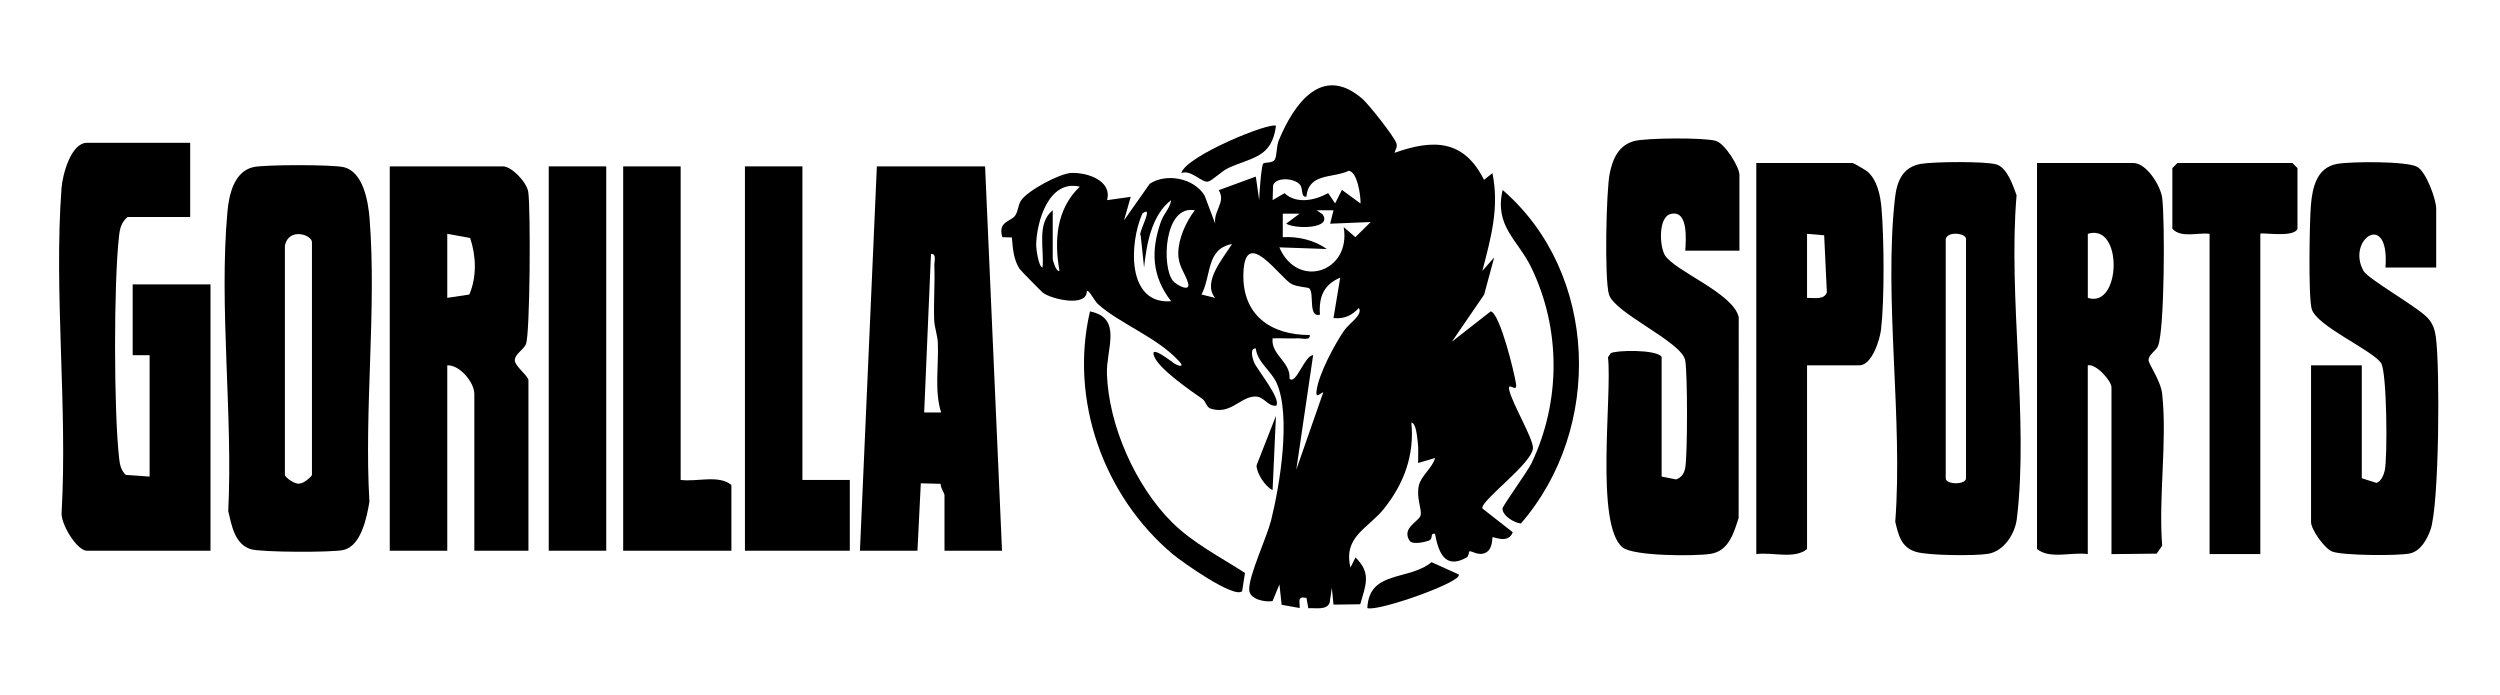
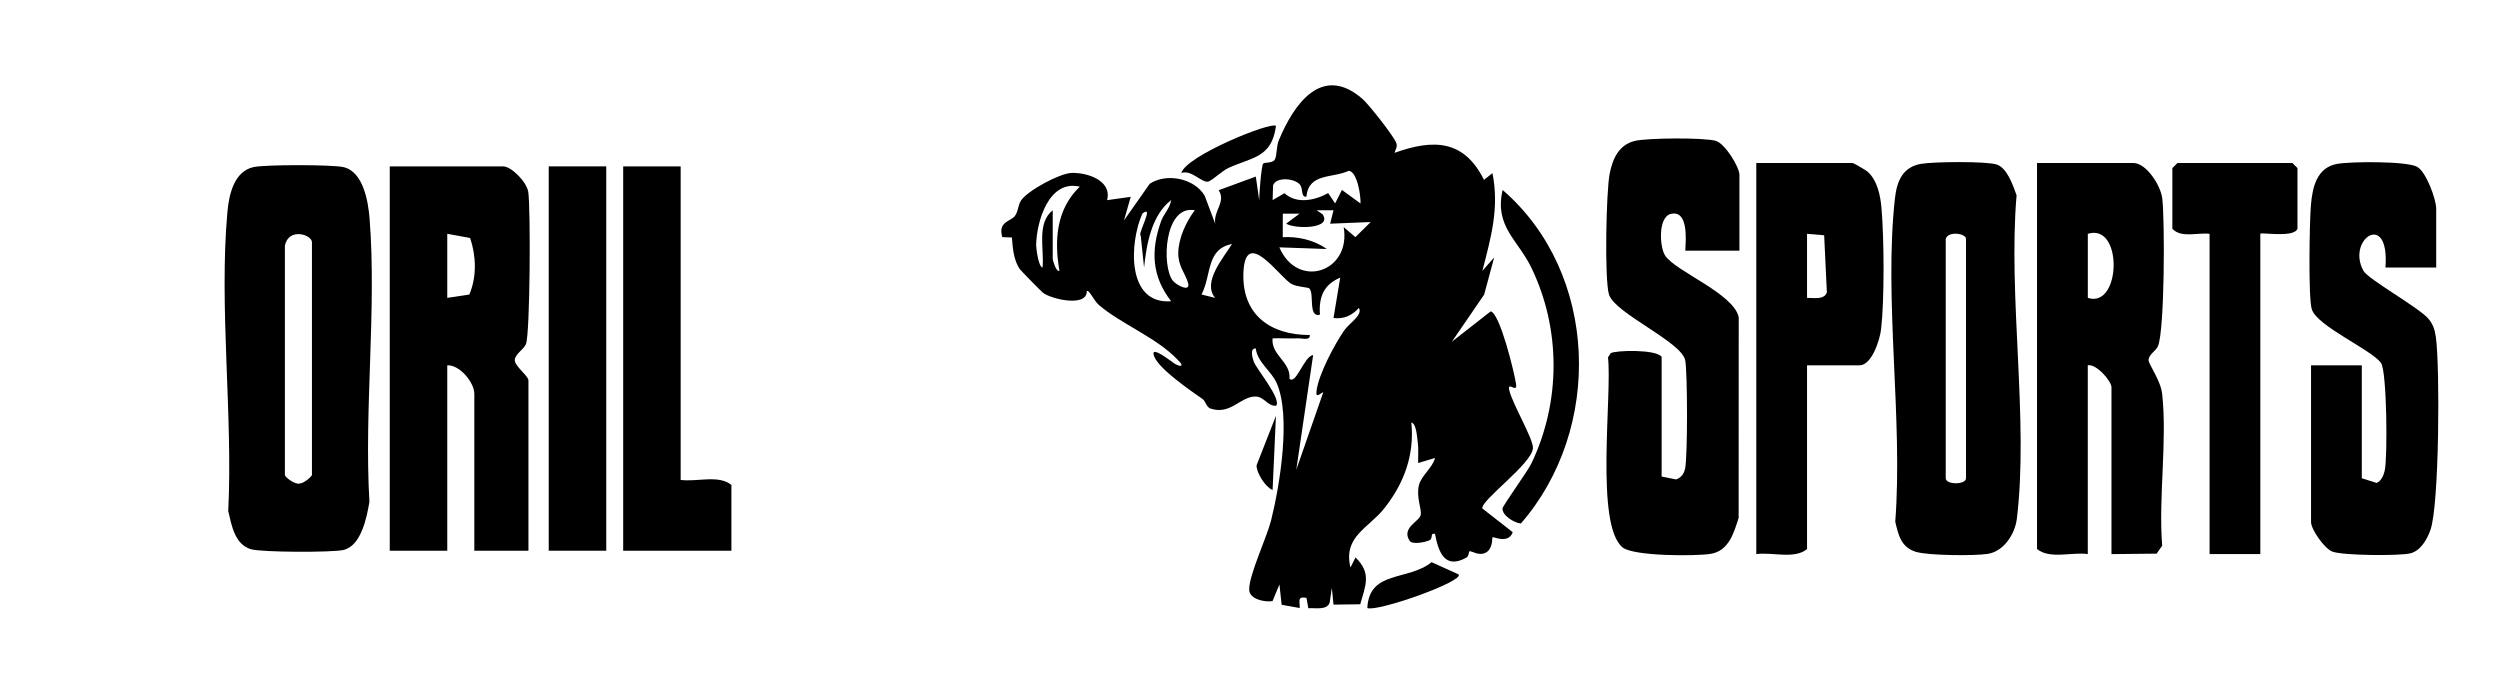
<svg xmlns="http://www.w3.org/2000/svg" id="Calque_1" version="1.1" viewBox="0 0 632 175.57">
  <g id="SW13vO.tif">
    <g>
      <path d="M352.5,38.65c9.84-3.52,17.56-3.4,22.66,6.82l2.13-1.7c1.77,8.77-.37,16.29-2.55,24.71l2.99-3.4-2.54,9.4-8.15,11.9,9.81-7.67c2.36.54,6,15.59,6.41,18.37.38,2.58-2.34-1-1.69,1.67.86,3.5,6.02,12.14,5.96,14.49-.11,3.92-13.29,13.28-12.79,15.3l7.68,6c-1.11,3.08-4.89,1.07-5.1,1.27-.16.15.14,2.93-1.71,3.89s-3.61-.54-4.16-.33c-.1.04-.15,1.26-.69,1.56-5.49,3.11-7.12-1.31-7.99-5.97-1.38-.31-.34,1.18-1.47,1.66-.91.39-4.25,1.18-4.96.07-2.12-3.31,2.5-4.85,2.82-6.52.28-1.48-1.15-4.37-.48-7.4.57-2.53,3.46-4.47,4.1-6.99l-4.28,1.27c-.03-1.8.15-3.63-.11-5.43-.16-1.09-.35-4.63-1.6-4.79.81,8.19-1.84,15.38-6.87,21.71-4,5.04-10.42,7.07-8.52,14.93l1.27-2.55c4.11,3.99,2.53,7.1,1.2,11.84l-6.76.09-.42-4.27-.54,3.73c-.66,2.03-3.66,1.33-5.41,1.45l-.46-2.61c-2.39-.48-1.67.87-1.71,2.56l-4.57-.82-.56-5.15-1.74,4.22c-1.95.32-5.83-.44-5.9-2.87-.11-3.61,4.43-13.18,5.53-17.53,2.23-8.89,5.07-26.38,1.43-34.68-1.37-3.13-4.86-5.23-5.3-8.78-1.65-.16-.75,2.69-.46,3.44.73,1.84,7.08,9.44,5.59,11.04-2.22.14-3.03-2.45-5.4-2.34-3.77.17-6.14,4.7-11.15,3.05-1.07-.35-1.23-1.85-2.04-2.42-3-2.11-10.78-7.41-12.17-10.65-1.51-3.52,4.62,1.44,5.12,1.72,1.39.81,2.63.85.88-.87-5.35-5.74-14.66-9.26-20.11-14.05-1.19-1.04-2.43-3.94-2.98-3.4.04,4.16-9.1,1.97-11.09.38-.44-.35-5.68-5.69-5.91-6.04-1.51-2.33-1.72-5.25-1.93-7.92l-2.42-.09c-1.18-3.9,2.04-3.94,3.14-5.31.89-1.12.79-2.77,1.59-3.96,1.67-2.5,9.77-6.86,12.76-6.96,4.09-.14,10.29,1.97,8.99,6.88l5.98-.84-1.7,5.95,6.51-9.26c4.21-2.76,11.2-1.43,13.87,3l2.68,7.11c-.51-3.3,2.79-5.48.88-8.48l9.38-3.44.85,5.96c0-1.44.55-8.73,1.01-9.23.37-.41,2.24-.06,2.88-.94s.41-3.36,1.06-4.93c3.8-9.16,10.9-19.43,21.17-10.49,1.61,1.4,7.99,9.5,8.55,11.16.36,1.06-.25,1.58-.45,2.49ZM343.94,51.44c.09-1.91-.81-8.05-2.97-8.26-4.2,1.95-10.12.49-10.72,6.55-1.48.12-.74-1.96-1.62-3.05-1.32-1.63-6.08-2.05-6.8.2l-.11,3.71,3-1.75c2.95,2.73,7.47,1.94,11.04-.02l1.76,2.6,1.72-3.41,4.68,3.42ZM266.13,53.14v12.36c0,.17.8,3.32,1.7,2.98-1.35-7.75-.81-15.58,5.14-21.29-7.86-1.87-10.95,8.88-11.03,14.82,0,.71.55,5.4,1.61,5.63.5-4.56-1.59-11.16,2.57-14.48ZM296.06,76.15c-4.87-6.29-5.17-12.7-2.6-20.06.76-2.18,2.32-3.39,2.6-5.5-4.94,3.79-6.22,11.13-6.84,17.04l-.85-8.09c-.9-.27,3.62-8.02.42-5.55-3.31,7.43-4.02,23.05,7.28,22.16ZM302.05,53.15c-7.78-1.44-8.46,14.26-5.52,17.85.92,1.12,4.57,3.02,3.8.48s-2.52-4.22-2.46-7.59c.06-3.69,1.98-7.84,4.18-10.74ZM328.55,54.01h-4.26s-.01,5.95-.01,5.95c3.77-.23,8.01.72,11.11,2.99l-11.97-.42c4.62,10.74,18.22,6.22,16.26-5.12l2.96,2.54,3.87-3.82-10.25.42.85-3.4h-4.27s1.48.99,1.48.99c2.67,3.72-6.84,3.84-9.18,2.4l3.41-2.54ZM311.45,61.68c-6.59,1.32-5.11,7.72-7.7,12.77l3.42.85c-3.26-4.01,2.01-9.93,4.28-13.62ZM330.97,72.9c-.39-.32-2.95-.32-4.45-1.1-2.92-1.53-11.77-14.85-12.19-2.75-.36,10.53,6.85,15.67,16.78,15.64.2,1.49-1.94.8-2.98.84-2.13.09-4.29-.07-6.42,0-.44,4.25,4.63,5.91,4.28,10.22,1.66,1.62,3.77-5.87,5.97-5.97l-4.26,28.97,6.83-19.6c-.95.36-1.97,1.73-1.7-.41.53-4.13,4.54-11.67,6.99-15.21,1.3-1.87,4.79-3.92,3.7-5.68-1.71,1.91-3.81,2.86-6.41,2.55l1.7-10.22c-4.2,1.79-5.45,4.92-5.13,9.38-3.1.8-1.32-5.51-2.72-6.67Z" />
-       <path d="M48.08,36.1v18.75h-15.82c-1.52,1.3-1.93,2.75-2.15,4.67-1.38,11.77-1.35,44.47,0,56.28.18,1.6.44,3.11,1.71,4.26l6,.42v-30.68h-4.28v-17.9h19.67v67.33h-31.21c-2.62,0-6.79-6.99-6.42-9.8,1.51-26.66-1.99-55.45-.03-81.86.24-3.28,2.34-11.47,6.45-11.47h26.08Z" />
      <path d="M64.08,42.24c2.92-.65,19.79-.65,22.72,0,5.02,1.12,6.28,8.64,6.63,13,1.81,23.01-1.41,48.35-.04,71.61-.67,3.96-2.08,11.17-6.59,12.19-2.86.65-20.74.6-23.38-.2-4.1-1.24-4.88-6.08-5.72-9.64,1.2-24.34-2.37-51.61-.21-75.62.38-4.24,1.62-10.23,6.58-11.34ZM72.02,62.09v57.95c0,.62,2.71,2.62,3.8,2.17.89.05,3.04-1.75,3.04-2.17v-58.81c0-1.88-5.85-3.83-6.84.85Z" />
      <path d="M133.59,139.22h-13.68v-39.63c0-2.94-3.71-7.39-6.84-7.24v46.87h-14.54V42.06h28.65c2.1,0,5.97,3.93,6.36,6.44.63,4.05.48,36.08-.59,38.51-.62,1.42-2.81,2.52-2.81,4.05s3.45,3.97,3.45,5.11v43.04ZM113.07,59.11v16.19l5.57-.84c1.93-4.48,1.74-9.75.21-14.29l-5.78-1.06Z" />
-       <path d="M249.03,42.06l4.28,97.16h-14.54v-14.06c0-.45-1.05-1.93-.98-2.85l-5.01-.13-.85,17.05h-14.54l4.28-97.16h27.36ZM237.91,104.27c-1.71-5.44-.61-11.73-.82-17.5-.07-2.02-.85-3.88-.93-5.9-.17-4.54.22-9.13.04-13.68-.04-1.04.65-3.17-.85-2.97l-1.72,40.06h4.28Z" />
      <path d="M439.72,63.37h-13.68c.16-2.72.81-10.39-3.68-9.28-3.19.79-2.83,8.13-1.49,10.39,2.38,4.03,17.29,9.57,18.68,15.69l-.02,50.75c-1.22,3.81-2.49,8.38-7.12,9.1-3.91.61-19.47.6-22.21-1.63-7.04-5.71-2.61-38.58-3.7-48.06l.68-1.03c1.11-.77,11.54-1.04,12.88.91v30.26l3.67.73c1.37-.51,2.02-1.49,2.29-2.89.61-3.19.61-24.01,0-27.23-.88-4.66-17.76-11.85-19.26-16.6-1.18-3.75-.72-26.19.17-30.6.75-3.74,2.27-7.21,6.27-8.24,3.04-.79,17.78-.9,20.59-.02,2.33.72,5.94,6.62,5.94,8.57v19.18Z" />
      <path d="M533.78,140.07v-42.19c0-1.51-3.78-5.94-5.99-5.54v47.73c-4.05-.57-9.61,1.37-12.83-1.28V41.21h24.37c3.26,0,6.9,5.68,7.29,8.93.67,5.55.61,33.21-1.07,37.33-.52,1.27-2.4,2.14-2.39,3.59,0,.98,3.08,5.17,3.44,8.53,1.3,11.99-.97,26.12,0,38.36l-1.4,2.01-11.42.12ZM527.8,75.3c8.44,2.79,8.97-19.02,0-16.19v16.19Z" />
      <path d="M485.67,41.42c3.08-.55,16.44-.69,19.09.17s4.1,5.22,5.03,7.77c-2.19,25.68,3.1,56.75.07,81.78-.46,3.8-3.26,8.24-7.34,8.88-3.34.53-15.1.44-18.2-.52-3.72-1.15-4.39-4.18-5.2-7.61,1.98-25.89-2.91-56.4-.08-81.74.49-4.35,1.92-7.91,6.62-8.74ZM491.88,60.39v60.51c0,1.69,5.13,1.69,5.13,0v-60.51c0-1.39-4.51-2.07-5.13,0Z" />
      <path d="M615.87,67.63h-12.83c1.13-14.62-9.98-7.14-5.55.85,1.15,2.08,13.63,9.07,16.25,11.92,1.28,1.39,1.79,2.96,2.04,4.78,1.06,7.53.88,42.47-1.36,48.77-.85,2.4-2.5,5.35-5.15,5.95-2.92.66-17.16.55-19.69-.47-1.99-.79-5.35-5.6-5.35-7.45v-39.63h12.83v28.55l3.72,1.18c1.14-.37,1.82-1.97,2.07-3.07.76-3.25.57-25.15-.93-27.25-2.42-3.39-16.24-9.3-17.52-13.64-.88-2.99-.56-22.15-.2-26.27.39-4.55,1.49-9.5,6.64-10.42,3.46-.62,17.62-.72,20.23.75,2.29,1.29,4.8,8.23,4.8,10.56v14.91Z" />
      <path d="M456.82,92.35v46.45c-3.21,2.65-8.77.71-12.83,1.28V41.21h24.37c.22,0,3.36,1.82,3.78,2.2,2.48,2.22,3.24,6.08,3.51,9.28.65,7.61.76,23.16-.12,30.62-.31,2.59-2.32,9.04-5.46,9.04h-13.25ZM456.82,75.3c1.66-.03,4.36.58,5.01-1.4l-.68-14.42-4.33-.37v16.19Z" />
      <path d="M172.07,42.06v79.26c4.05.57,9.61-1.37,12.83,1.28v16.62h-27.36V42.06h14.54Z" />
-       <polygon points="202.85 42.06 202.85 121.33 214.83 121.33 214.83 139.22 188.32 139.22 188.32 42.06 202.85 42.06" />
      <path d="M571.41,59.11v80.96h-12.83V59.11c-3.06-.38-7.15,1.15-9.41-1.28v-15.34l1.28-1.28h29.07l1.28,1.28v15.34c-.9,2.39-9.41.79-9.41,1.28Z" />
      <rect x="138.72" y="42.06" width="14.54" height="97.16" />
      <path d="M379.87,48.03c24.31,21.03,25.43,60.36,4.61,84.31-1.71-.17-4.67-1.97-4.65-3.77,0-.68,6.33-9.35,7.34-11.47,7.42-15.56,7.46-33.92-.05-49.45-3.42-7.07-9.39-10.44-7.25-19.61Z" />
-       <path d="M296.36,132.11c5.32,5.25,12.16,8.71,18.37,12.73l-.72,4.61c-2,1.98-15.37-7.53-17.54-9.35-17.49-14.7-26.16-38.97-20.92-61.38,8.31,1.69,4.08,9.46,4.28,15.76.41,13.04,7.25,28.47,16.54,37.64Z" />
      <path d="M322.57,31.84c-1.09,8.07-5.96,7.85-12,10.61-1.63.75-4.07,3.14-5.09,3.44-1.59.48-4.34-3.13-6.84-2.14,1.1-4.32,22.71-13.09,23.94-11.92Z" />
      <path d="M368.74,145.2c1.42,1.79-20.67,9.57-23.08,8.51.47-9.61,10.31-6.79,16.24-11.59l6.84,3.09Z" />
      <path d="M321.71,123.88c-1.84-.78-4.11-4.36-4.05-6.25l4.9-12.5-.85,18.75Z" />
    </g>
  </g>
</svg>